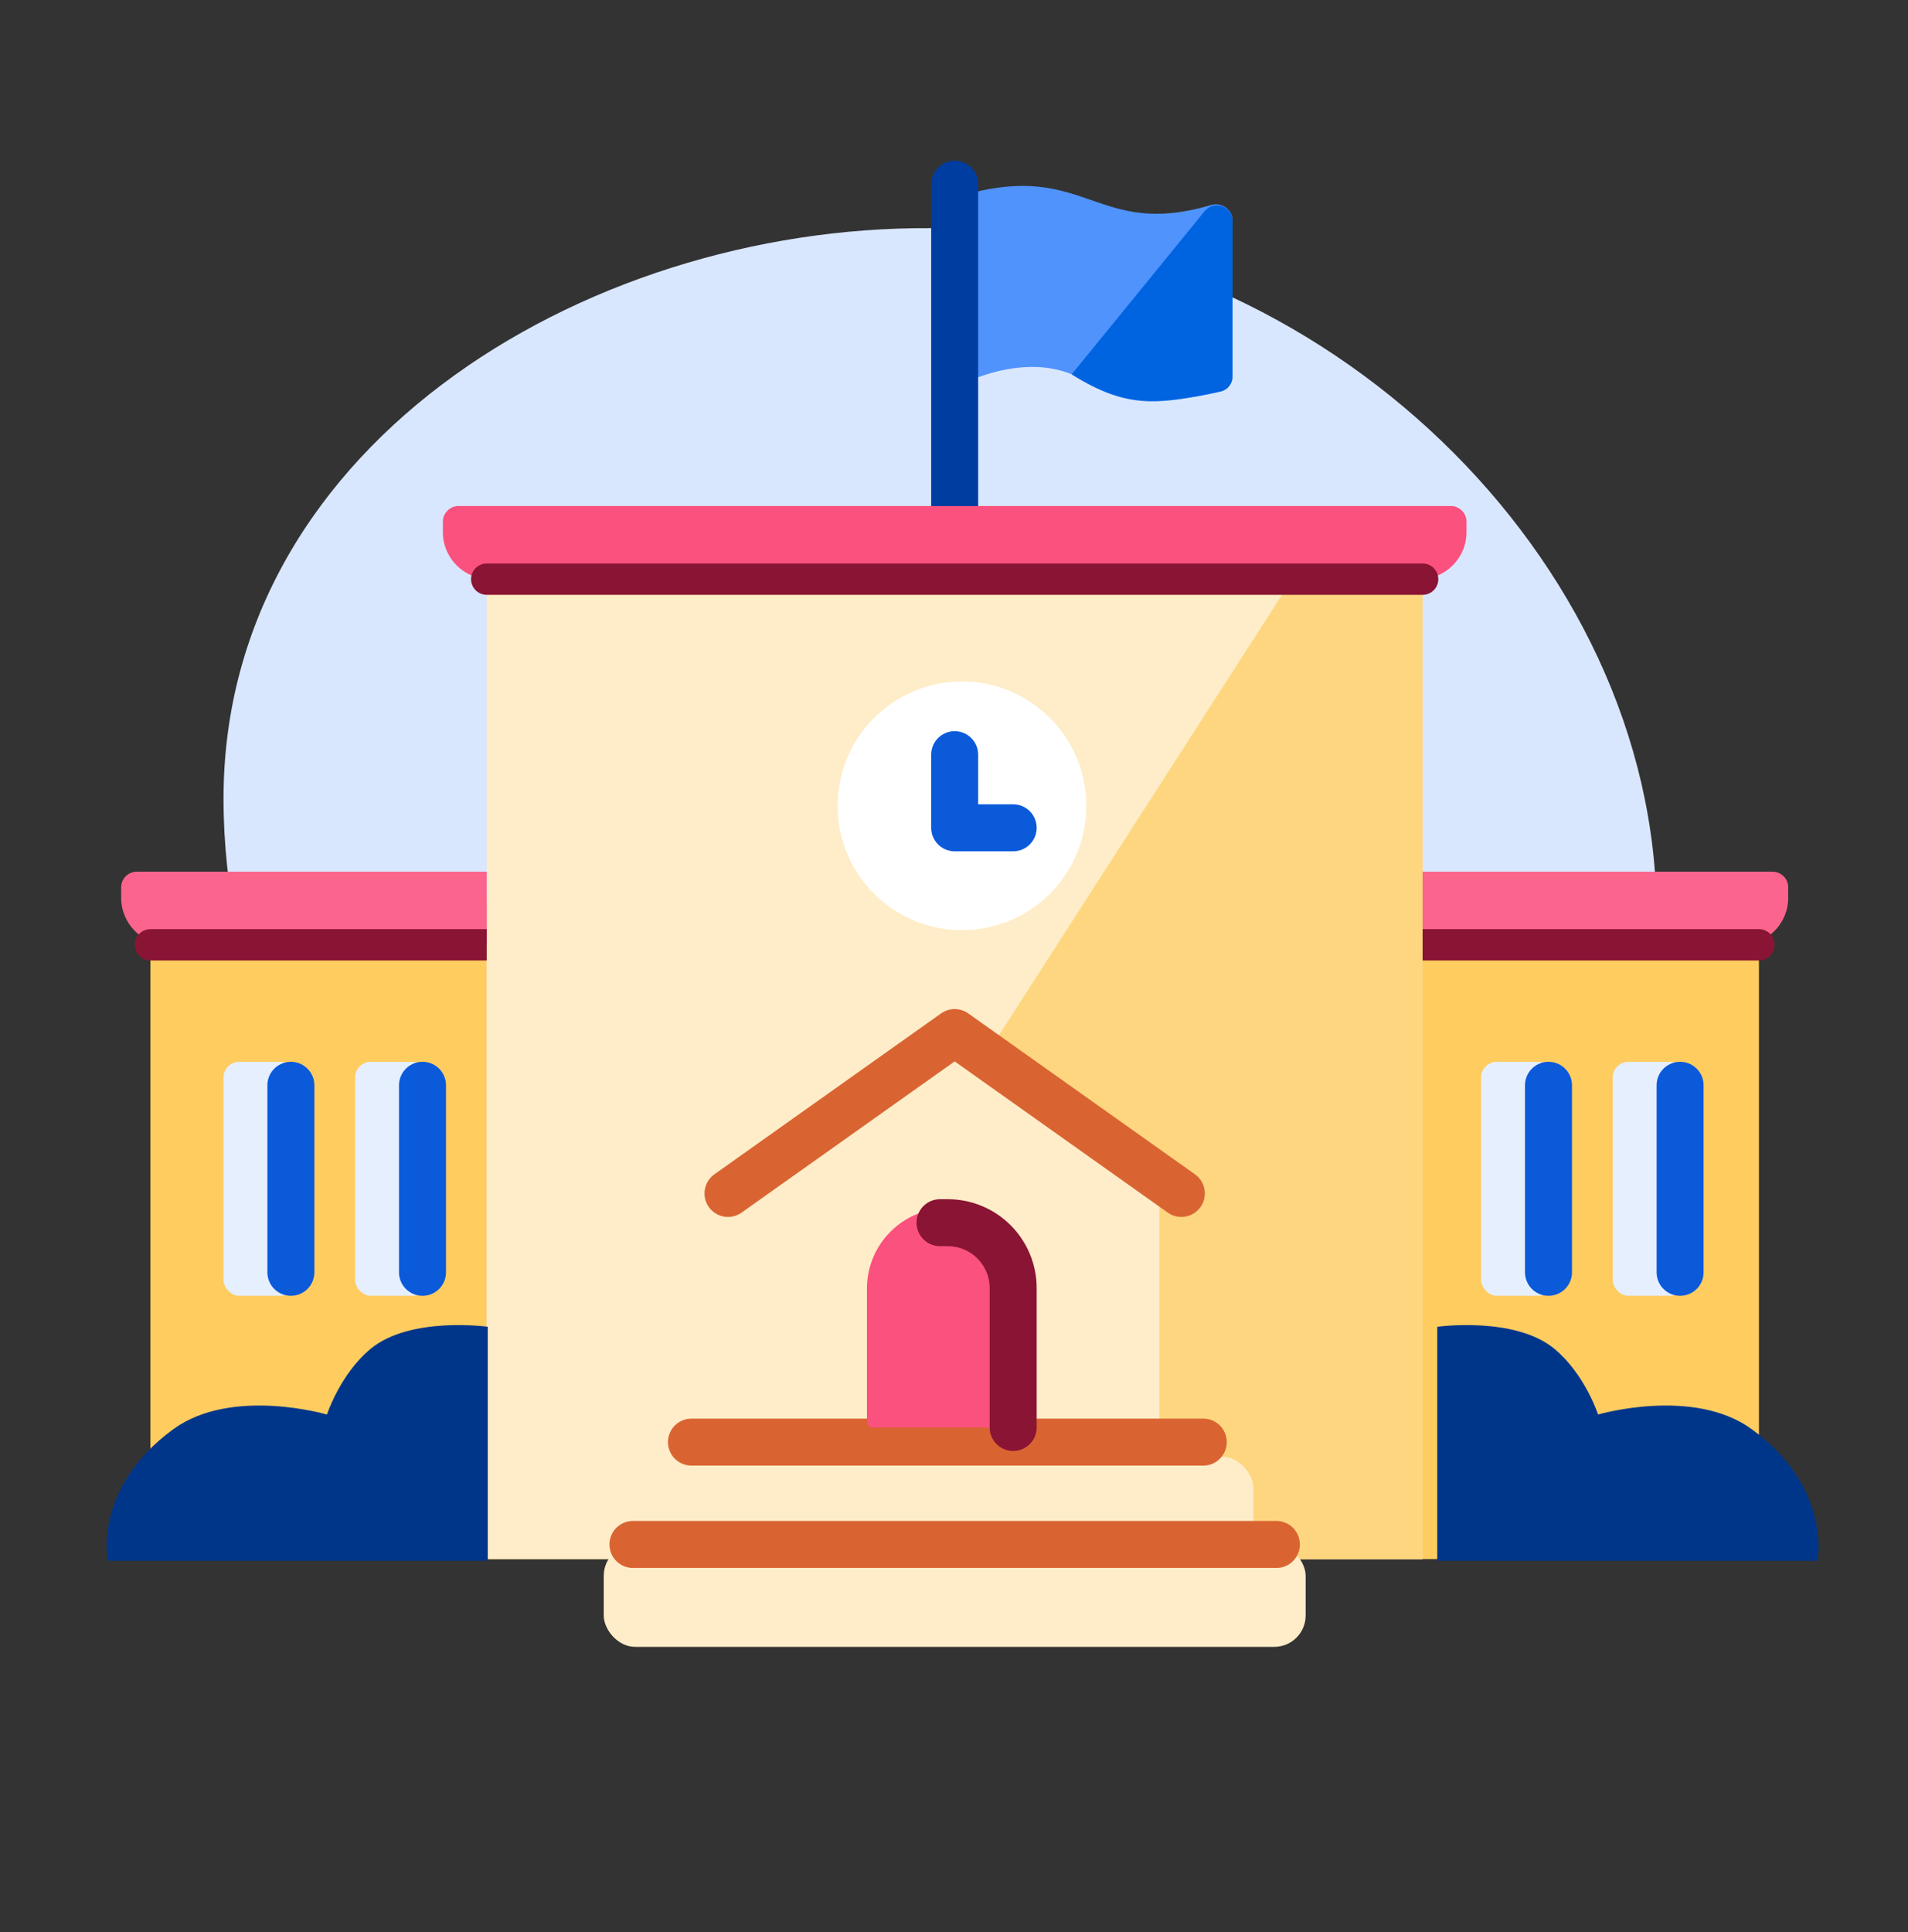
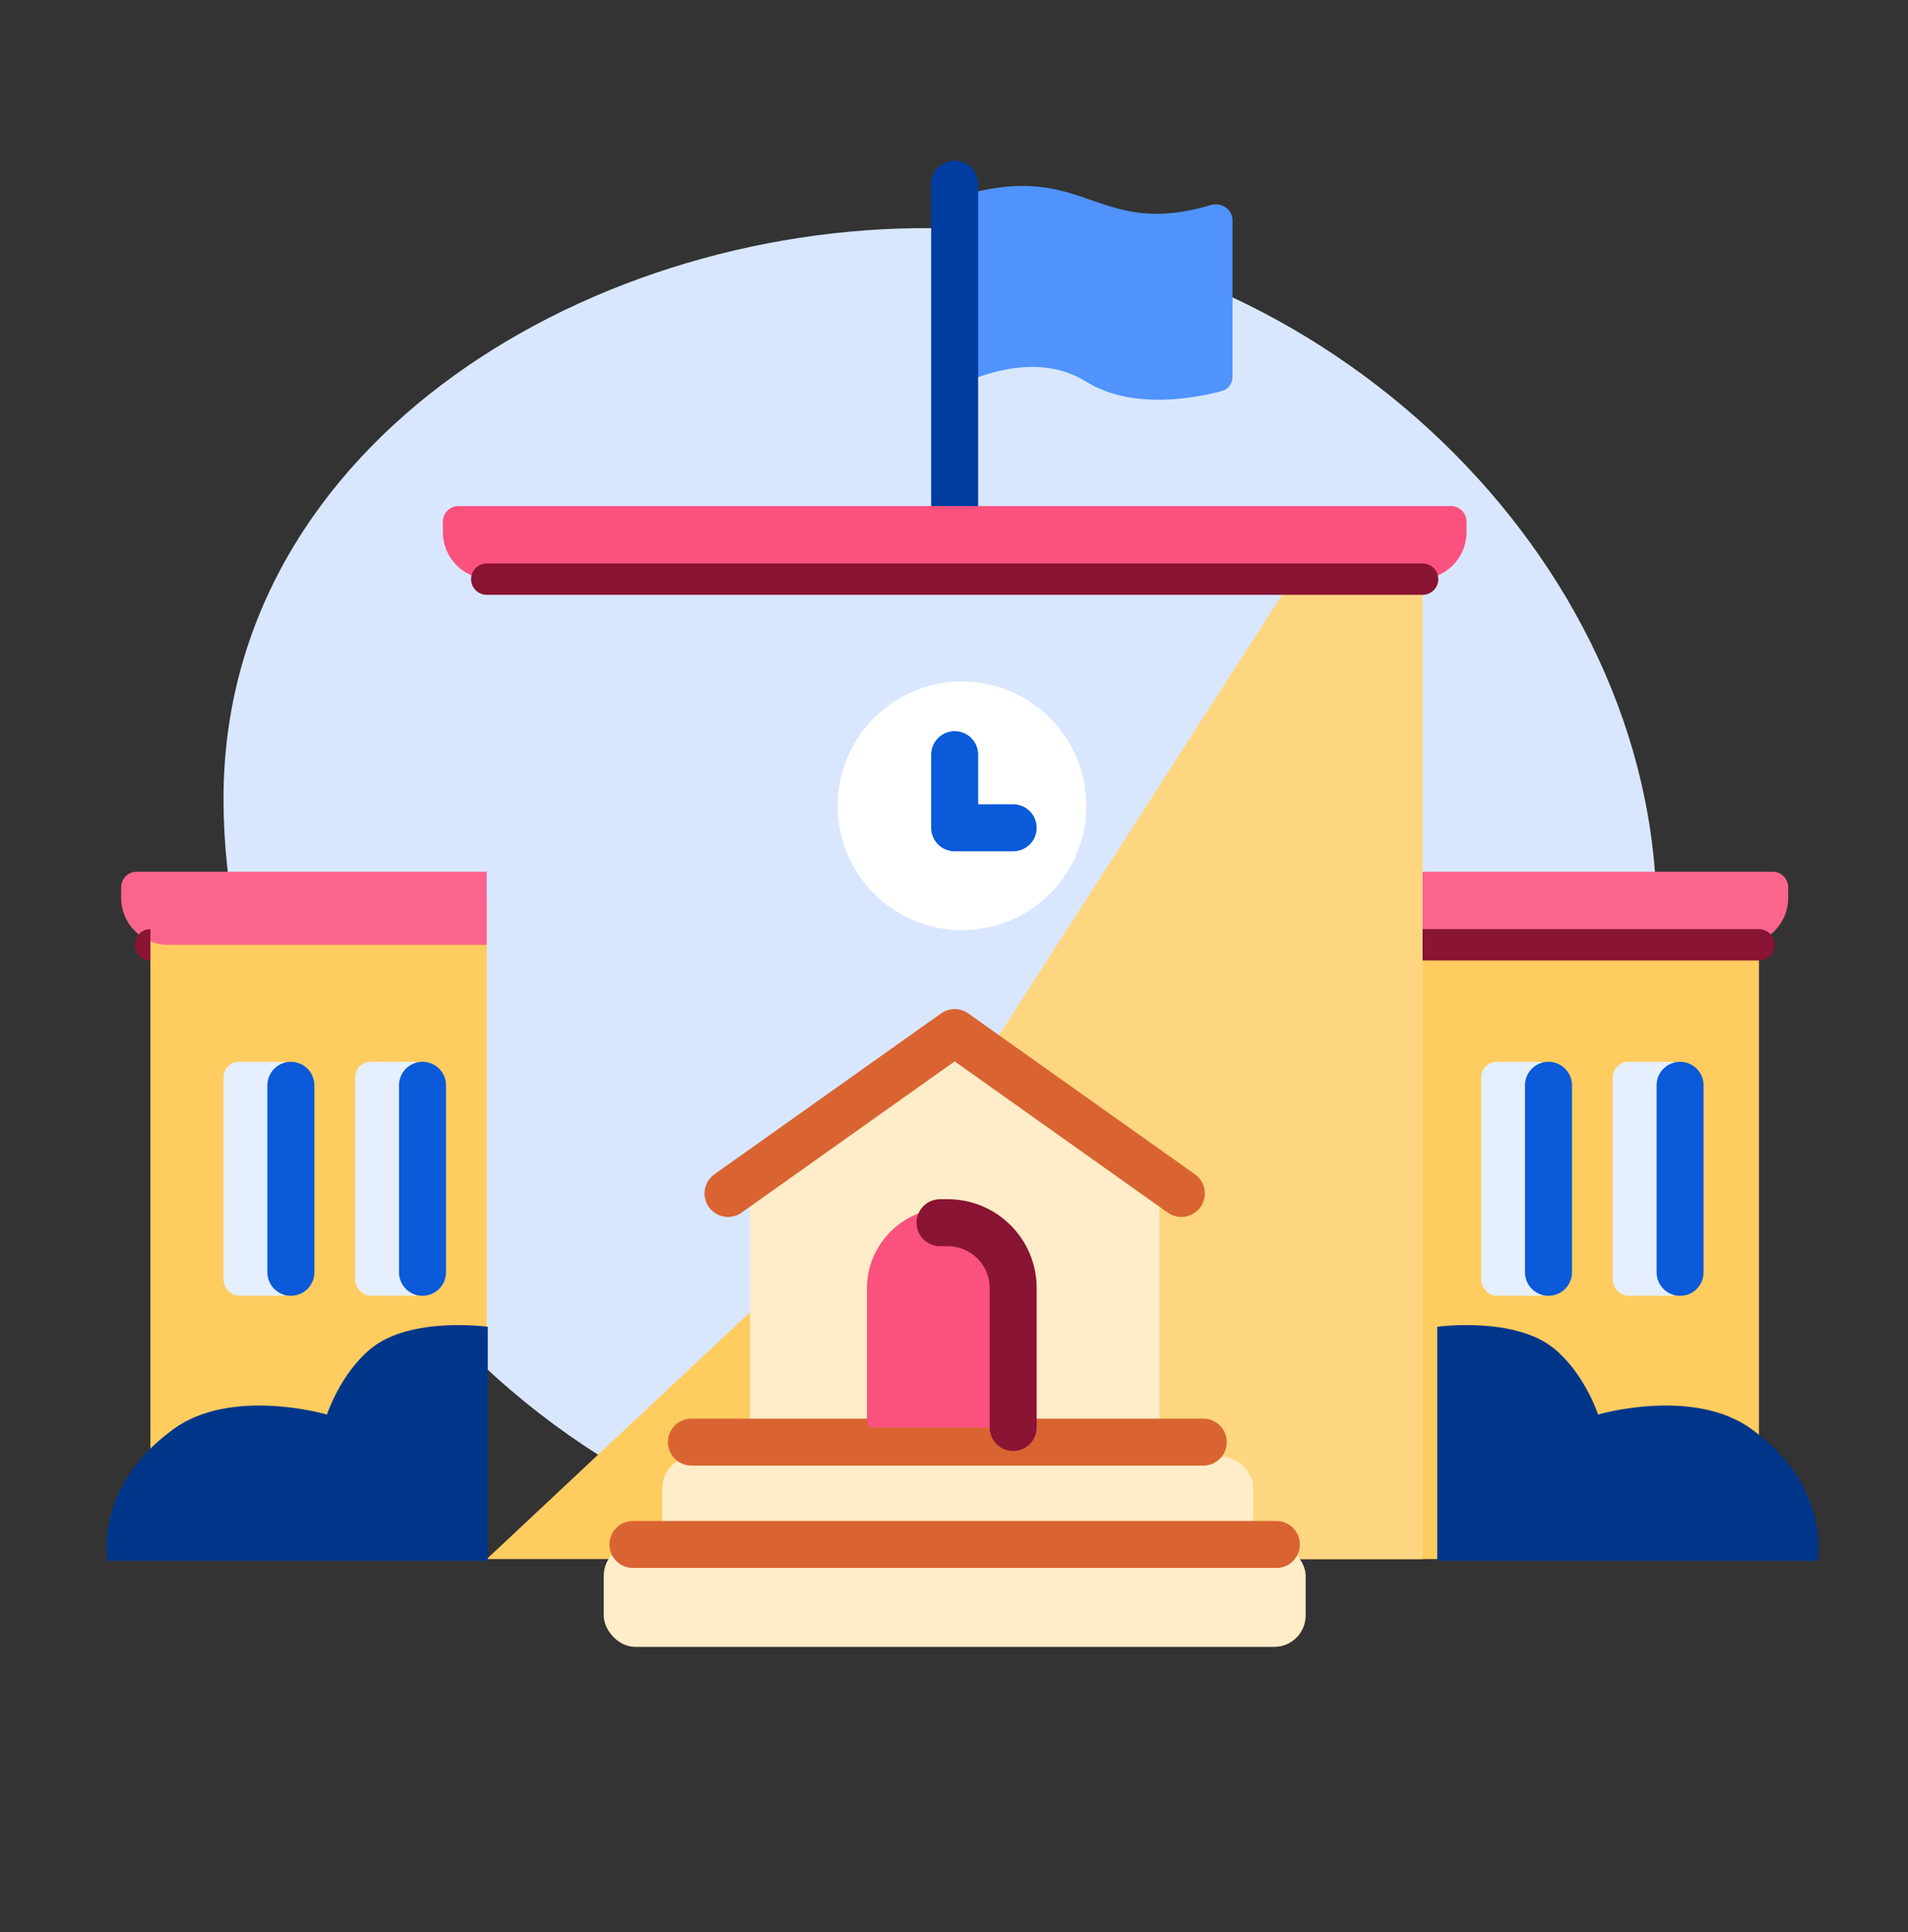
<svg xmlns="http://www.w3.org/2000/svg" width="80" height="81" viewBox="0 0 80 81" fill="none">
  <rect x="0" y="0" width="80" height="81" fill="#333333" stroke="none" />
  <path d="M69.459 38.387C69.459 53.453 56.799 65.359 39.713 65.359C22.628 65.359 9.372 48.549 9.372 33.483C9.372 18.418 25.079 9.182 39.713 9.576C55.336 9.997 69.459 23.322 69.459 38.387Z" fill="#D9E7FE" />
  <rect x="59.648" y="37.768" width="14.102" height="27.591" fill="#FFCC60" />
  <rect x="6.306" y="37.768" width="14.102" height="27.591" fill="#FFCC60" />
  <path d="M59.649 28.571L20.408 65.359H59.649V28.571Z" fill="#FFCC60" />
-   <rect x="20.408" y="21.213" width="39.241" height="44.146" fill="#FEEDC8" />
  <path d="M15.547 56.539C17.21 55.169 20.452 55.62 20.452 55.62V65.43L4.511 65.43C4.511 65.43 3.898 62.364 7.27 59.912C9.722 58.128 13.708 59.299 13.708 59.299C13.708 59.299 14.26 57.6 15.547 56.539Z" fill="#00368A" />
  <path d="M65.167 56.539C63.504 55.169 60.262 55.62 60.262 55.62V65.43L76.203 65.43C76.203 65.43 76.816 62.364 73.444 59.912C70.992 58.128 67.006 59.299 67.006 59.299C67.006 59.299 66.454 57.6 65.167 56.539Z" fill="#00368A" />
  <path d="M51.678 9.239C51.678 8.78 51.215 8.465 50.775 8.595C45.978 10.019 45.557 6.749 40.492 8.152C40.216 8.229 40.028 8.485 40.028 8.771V15.116C40.028 15.623 40.594 15.966 41.071 15.795C42.181 15.397 43.988 15.028 45.547 16.002C47.481 17.211 50.177 16.674 51.231 16.393C51.501 16.321 51.678 16.073 51.678 15.793V9.239Z" fill="#5093FD" />
  <path d="M40.028 7.724V21.52" stroke="#003DA1" stroke-width="1.97" stroke-linecap="round" />
-   <path d="M50.512 8.849L44.933 15.695C47.241 17.137 48.489 16.978 51.157 16.419C51.46 16.355 51.678 16.086 51.678 15.776V9.264C51.678 8.646 50.902 8.37 50.512 8.849Z" fill="#0064E1" />
  <path d="M53.782 24.892H59.649V65.359H27.766L53.782 24.892Z" fill="#FED680" />
  <path d="M18.569 21.87C18.569 21.507 18.863 21.213 19.226 21.213H60.832C61.195 21.213 61.489 21.507 61.489 21.87V22.309C61.489 23.397 60.607 24.279 59.518 24.279H20.54C19.451 24.279 18.569 23.397 18.569 22.309V21.87Z" fill="#FB517E" />
  <path d="M5.08 37.199C5.08 36.836 5.374 36.542 5.737 36.542H20.408V39.608H7.051C5.962 39.608 5.08 38.725 5.08 37.637V37.199Z" fill="#FB658D" />
  <path d="M20.408 24.279H59.649" stroke="#891433" stroke-width="1.314" stroke-linecap="round" />
  <path d="M59.648 36.542H74.32C74.683 36.542 74.977 36.836 74.977 37.199V37.637C74.977 38.725 74.095 39.608 73.006 39.608H59.648V36.542Z" fill="#FB658D" />
  <path d="M73.751 40.265C74.113 40.265 74.407 39.971 74.407 39.608C74.407 39.245 74.113 38.951 73.751 38.951V40.265ZM59.648 40.265L73.751 40.265V38.951L59.648 38.951V40.265Z" fill="#891433" />
-   <path d="M6.306 40.265C5.943 40.265 5.649 39.971 5.649 39.608C5.649 39.245 5.943 38.951 6.306 38.951V40.265ZM20.408 40.265L6.306 40.265V38.951L20.408 38.951V40.265Z" fill="#891433" />
+   <path d="M6.306 40.265C5.943 40.265 5.649 39.971 5.649 39.608C5.649 39.245 5.943 38.951 6.306 38.951V40.265ZM20.408 40.265V38.951L20.408 38.951V40.265Z" fill="#891433" />
  <rect x="9.372" y="44.512" width="3.066" height="9.81" rx="0.657" fill="#E6EFFE" />
  <rect x="62.102" y="44.512" width="3.066" height="9.81" rx="0.657" fill="#E6EFFE" />
  <rect x="14.891" y="44.512" width="3.066" height="9.81" rx="0.657" fill="#E6EFFE" />
  <rect x="67.62" y="44.512" width="3.066" height="9.81" rx="0.657" fill="#E6EFFE" />
  <rect x="27.767" y="61.067" width="24.784" height="6.744" rx="1.314" fill="#FEEDC8" />
  <rect x="25.314" y="64.746" width="29.43" height="4.292" rx="1.314" fill="#FEEDC8" />
  <circle cx="40.335" cy="33.782" r="5.212" fill="white" />
  <line x1="12.196" y1="45.497" x2="12.196" y2="53.337" stroke="#0A5ADA" stroke-width="1.97" stroke-linecap="round" />
  <line x1="64.926" y1="45.497" x2="64.926" y2="53.337" stroke="#0A5ADA" stroke-width="1.97" stroke-linecap="round" />
  <line x1="17.715" y1="45.497" x2="17.715" y2="53.337" stroke="#0A5ADA" stroke-width="1.97" stroke-linecap="round" />
  <line x1="70.444" y1="45.497" x2="70.444" y2="53.337" stroke="#0A5ADA" stroke-width="1.97" stroke-linecap="round" />
  <path d="M31.444 49.835L40.028 43.9L48.612 49.835V60.455H31.444V49.835Z" fill="#FEEDC8" />
  <path d="M26.539 64.746H53.517" stroke="#D96432" stroke-width="1.97" stroke-linecap="round" />
  <path d="M28.992 60.455H50.452" stroke="#D96432" stroke-width="1.97" stroke-linecap="round" />
  <path d="M49.532 50.031L40.028 43.287L30.524 50.031" stroke="#D96432" stroke-width="1.97" stroke-linecap="round" stroke-linejoin="round" />
  <path d="M36.35 54.017C36.35 52.154 37.859 50.645 39.722 50.645C41.584 50.645 43.094 52.154 43.094 54.017V59.586C43.094 59.727 42.98 59.842 42.839 59.842H36.605C36.464 59.842 36.35 59.727 36.35 59.586V54.017Z" fill="#FB517E" />
  <path d="M42.481 59.841V54C42.481 52.485 41.253 51.257 39.738 51.257V51.257H39.415" stroke="#891433" stroke-width="1.97" stroke-linecap="round" />
  <path d="M40.028 31.637V34.703H42.481" stroke="#0A5ADA" stroke-width="1.97" stroke-linecap="round" stroke-linejoin="round" />
</svg>